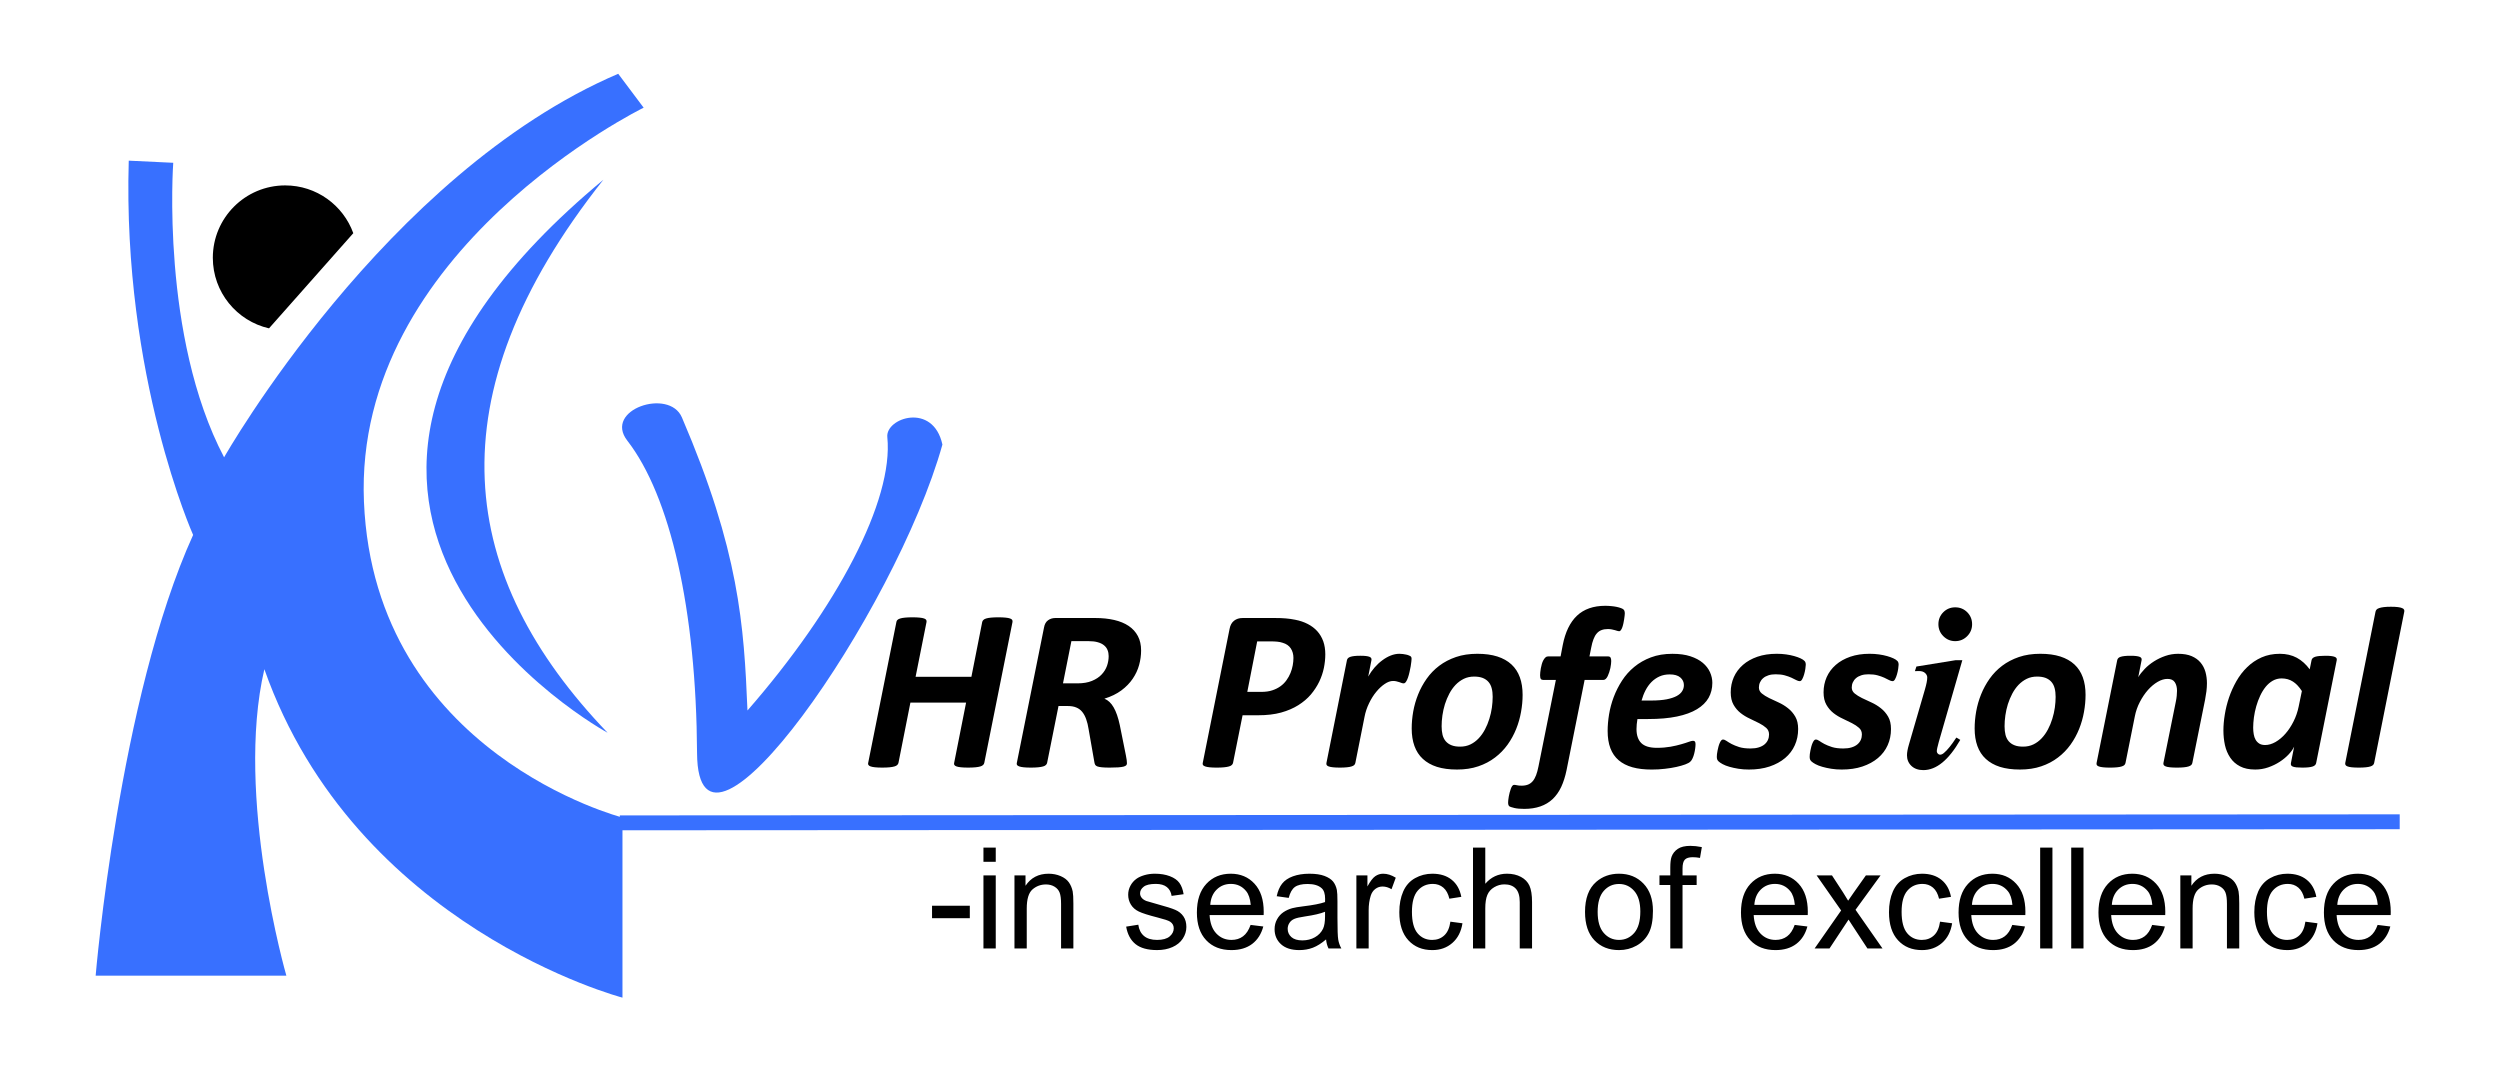
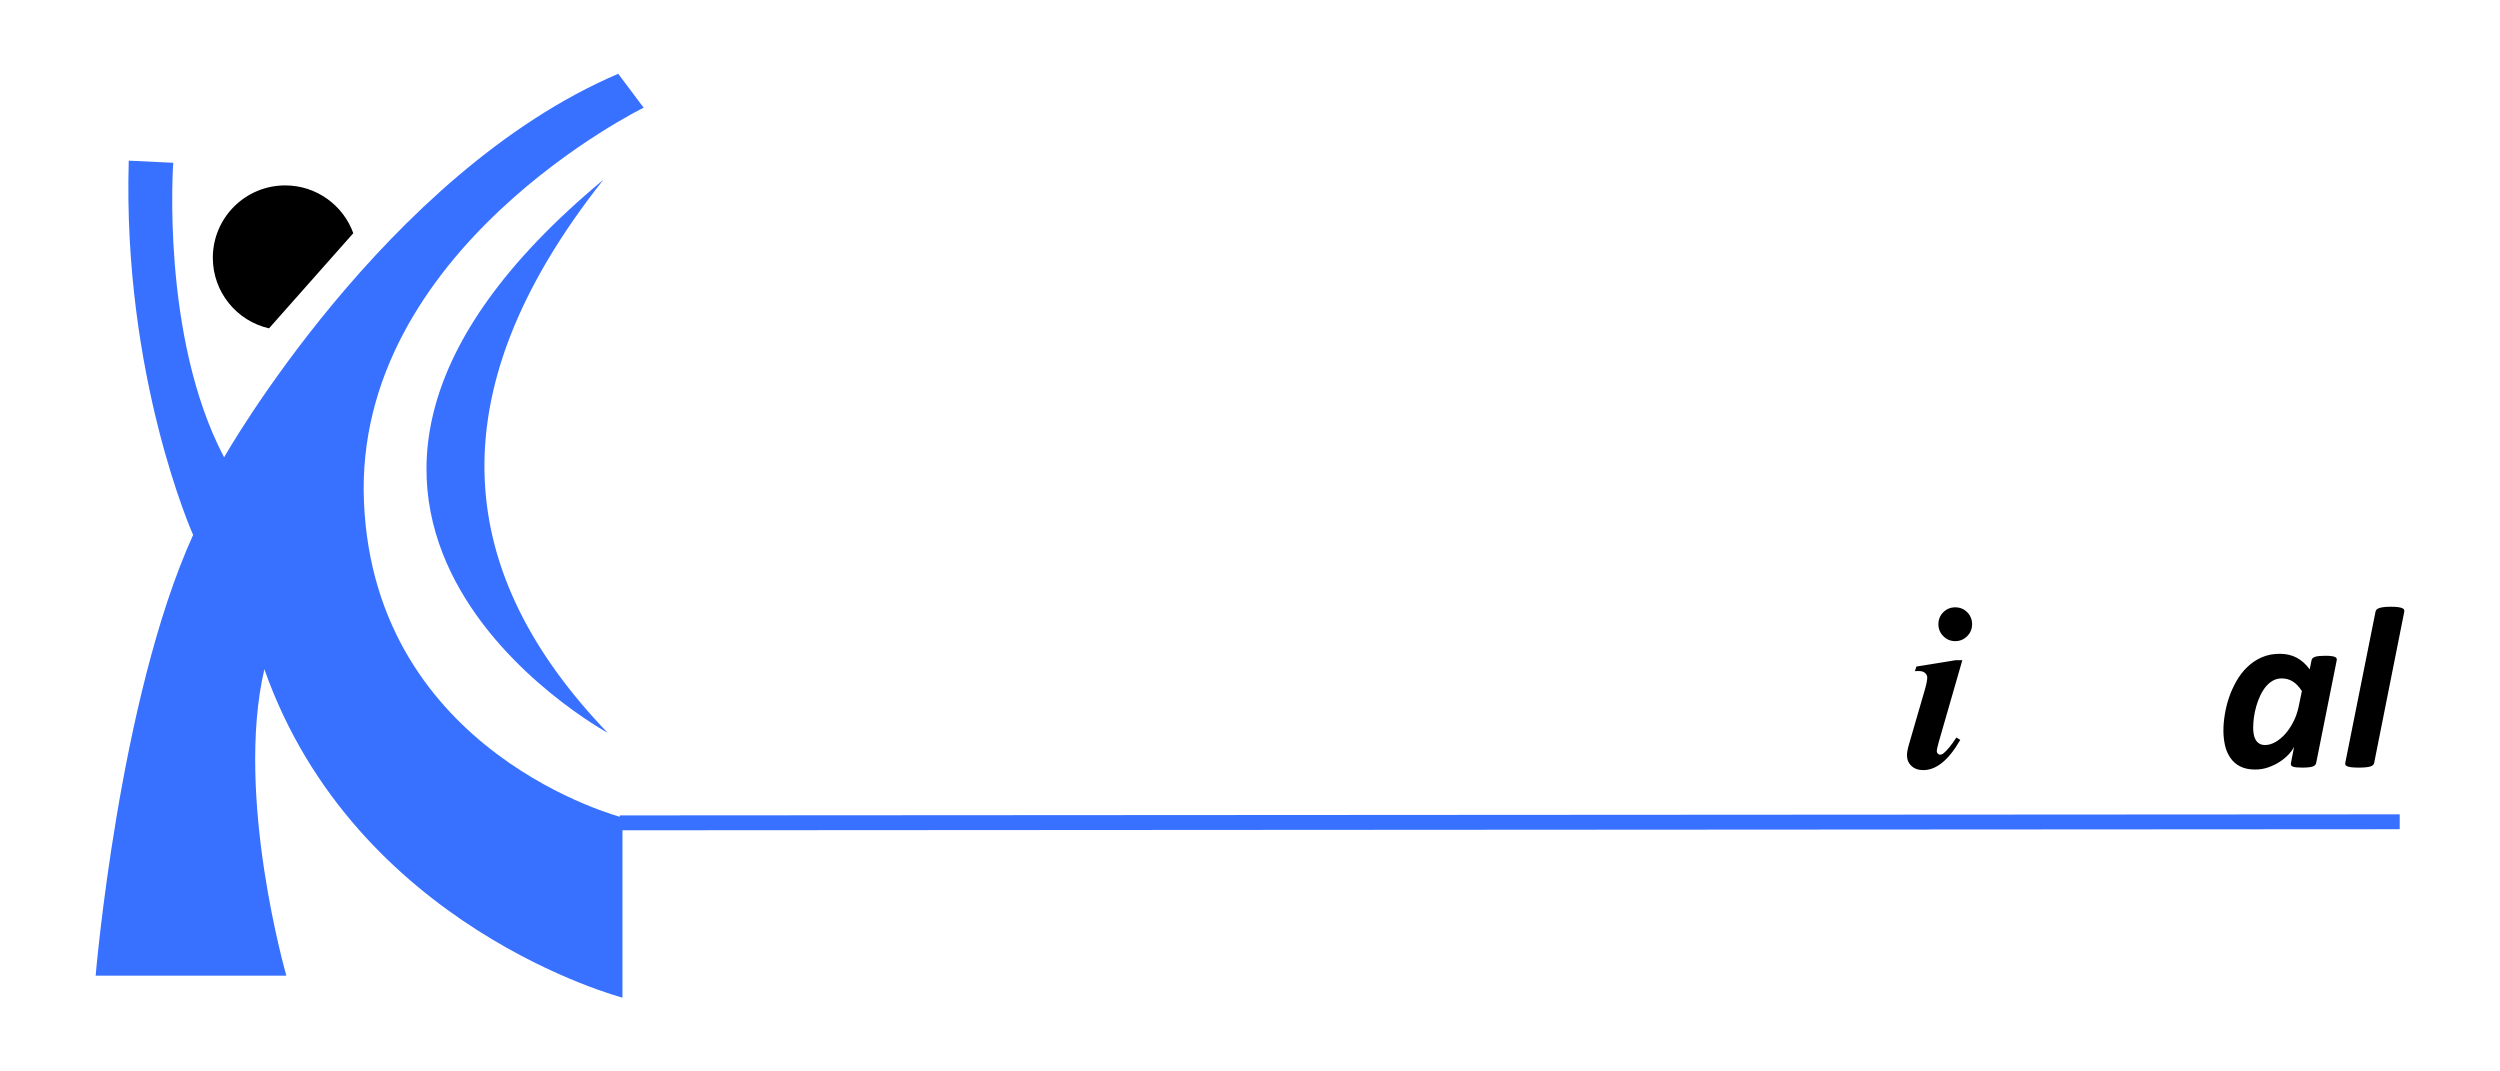
<svg xmlns="http://www.w3.org/2000/svg" xml:space="preserve" width="700px" height="300px" style="shape-rendering:geometricPrecision; text-rendering:geometricPrecision; image-rendering:optimizeQuality; fill-rule:evenodd; clip-rule:evenodd" viewBox="0 0 700 300">
  <defs>
    <style type="text/css">
   
    .str0 {stroke:#3870FF;stroke-width:4.167}
    .fil0 {fill:none}
    .fil2 {fill:black}
    .fil1 {fill:#3870FF}
    .fil3 {fill:black;fill-rule:nonzero}
   
  </style>
  </defs>
  <g id="Layer_x0020_1">
    <rect class="fil0" width="700" height="300" />
    <path class="fil1" d="M80.179 273.187l-53.398 0c0,0 6.527,-77.721 27.292,-123.406 0,0 -19.804,-44.277 -18.024,-104.795l12.458 0.593c0,0 -3.56,48.651 14.239,82.469 0,0 45.092,-79.504 110.355,-107.388l7.119 9.493c0,0 -81.281,39.752 -78.315,110.355 2.967,70.604 72.384,88.402 72.384,88.402l0 50.431c0,0 -74.757,-19.579 -100.27,-91.962 -8.306,35.599 6.159,85.808 6.159,85.808z" />
-     <path class="fil1" d="M168.949 50.326c-48.326,61.019 -40.674,111.235 1.187,154.852 0,0 -113.321,-61.703 -1.187,-154.852z" />
+     <path class="fil1" d="M168.949 50.326c-48.326,61.019 -40.674,111.235 1.187,154.852 0,0 -113.321,-61.703 -1.187,-154.852" />
    <path class="fil2" d="M79.859 51.915c8.773,0 16.245,5.576 19.064,13.377l-23.602 26.647c-9.008,-2.061 -15.73,-10.123 -15.73,-19.756 0,-11.193 9.074,-20.268 20.268,-20.268z" />
-     <path class="fil1" d="M175.647 123.382c11.982,15.439 19.315,47.165 19.529,87.508 0.216,40.344 55.579,-39.441 68.699,-86.412 -2.603,-11.939 -15.972,-7.47 -15.426,-2.076 1.788,17.655 -13.994,47.701 -39.157,76.535 -0.987,-23.909 -2.316,-44.68 -18.361,-82.065 -3.568,-8.314 -22.023,-2.172 -15.284,6.51z" />
    <line class="fil0 str0" x1="173.544" y1="230.396" x2="671.92" y2="230.098" />
-     <path class="fil3" d="M260.971 257.088l0 -3.485 10.578 0 0 3.485 -10.578 0zm14.394 -15.776l0 -3.991 3.445 0 0 3.991 -3.445 0zm0 24.253l0 -20.458 3.445 0 0 20.458 -3.445 0zm8.686 0l0 -20.458 3.093 0 0 2.906c1.493,-2.248 3.646,-3.373 6.459,-3.373 1.226,0 2.349,0.224 3.373,0.665 1.031,0.448 1.794,1.025 2.303,1.749 0.515,0.716 0.868,1.571 1.077,2.558 0.124,0.644 0.188,1.769 0.188,3.373l0 12.58 -3.444 0 0 -12.449c0,-1.407 -0.131,-2.466 -0.398,-3.17 -0.268,-0.697 -0.744,-1.256 -1.423,-1.67 -0.685,-0.42 -1.48,-0.632 -2.4,-0.632 -1.469,0 -2.728,0.475 -3.798,1.408 -1.063,0.941 -1.592,2.717 -1.592,5.341l0 11.172 -3.438 0zm31.273 -6.109l3.402 -0.539c0.188,1.374 0.723,2.425 1.599,3.163 0.867,0.73 2.086,1.097 3.659,1.097 1.579,0 2.754,-0.328 3.517,-0.973 0.763,-0.651 1.148,-1.414 1.148,-2.282 0,-0.789 -0.339,-1.401 -1.017,-1.854 -0.471,-0.309 -1.645,-0.697 -3.517,-1.17 -2.519,-0.645 -4.276,-1.198 -5.246,-1.67 -0.973,-0.468 -1.716,-1.119 -2.219,-1.948 -0.502,-0.828 -0.757,-1.742 -0.757,-2.741 0,-0.914 0.209,-1.756 0.627,-2.532 0.411,-0.783 0.979,-1.428 1.69,-1.941 0.535,-0.394 1.266,-0.736 2.185,-1.012 0.927,-0.276 1.918,-0.415 2.976,-0.415 1.592,0 2.988,0.237 4.195,0.697 1.208,0.461 2.095,1.085 2.668,1.874 0.575,0.796 0.967,1.847 1.181,3.17l-3.36 0.468c-0.156,-1.052 -0.6,-1.874 -1.33,-2.466 -0.731,-0.593 -1.769,-0.888 -3.107,-0.888 -1.578,0 -2.707,0.262 -3.379,0.789 -0.679,0.526 -1.018,1.144 -1.018,1.848 0,0.454 0.144,0.854 0.424,1.215 0.281,0.376 0.718,0.678 1.318,0.928 0.346,0.124 1.357,0.42 3.041,0.881 2.434,0.658 4.13,1.191 5.088,1.611 0.967,0.413 1.724,1.026 2.272,1.821 0.547,0.796 0.821,1.782 0.821,2.966 0,1.157 -0.339,2.243 -1.005,3.269 -0.671,1.019 -1.637,1.808 -2.896,2.367 -1.26,0.559 -2.688,0.835 -4.28,0.835 -2.643,0 -4.654,-0.552 -6.037,-1.657 -1.382,-1.106 -2.264,-2.743 -2.643,-4.912zm34.846 -0.481l3.556 0.441c-0.561,2.098 -1.598,3.723 -3.112,4.88 -1.52,1.15 -3.459,1.729 -5.815,1.729 -2.968,0 -5.324,-0.92 -7.059,-2.763 -1.742,-1.84 -2.61,-4.426 -2.61,-7.753 0,-3.445 0.88,-6.117 2.636,-8.016 1.761,-1.9 4.038,-2.855 6.846,-2.855 2.713,0 4.932,0.934 6.648,2.794 1.722,1.863 2.583,4.486 2.583,7.859 0,0.21 -0.006,0.52 -0.019,0.927l-15.138 0c0.124,2.25 0.756,3.973 1.892,5.164 1.135,1.195 2.545,1.794 4.241,1.794 1.259,0 2.335,-0.335 3.23,-1.006 0.894,-0.664 1.598,-1.729 2.12,-3.196zm-11.296 -5.609l11.335 0c-0.151,-1.717 -0.587,-3.012 -1.299,-3.867 -1.095,-1.336 -2.518,-2.006 -4.26,-2.006 -1.579,0 -2.91,0.533 -3.986,1.598 -1.077,1.065 -1.671,2.492 -1.789,4.274zm32.425 9.673c-1.279,1.091 -2.507,1.861 -3.68,2.315 -1.181,0.448 -2.447,0.671 -3.798,0.671 -2.23,0 -3.94,-0.546 -5.141,-1.643 -1.194,-1.1 -1.795,-2.507 -1.795,-4.209 0,-1.006 0.222,-1.92 0.679,-2.75 0.45,-0.829 1.044,-1.492 1.775,-1.993 0.737,-0.5 1.559,-0.881 2.479,-1.137 0.673,-0.178 1.691,-0.356 3.053,-0.52 2.78,-0.335 4.83,-0.73 6.142,-1.196 0.013,-0.474 0.019,-0.776 0.019,-0.901 0,-1.414 -0.326,-2.413 -0.978,-2.986 -0.875,-0.789 -2.186,-1.176 -3.917,-1.176 -1.617,0 -2.811,0.282 -3.588,0.854 -0.77,0.573 -1.338,1.585 -1.709,3.039l-3.361 -0.468c0.307,-1.447 0.809,-2.624 1.508,-3.511 0.698,-0.894 1.715,-1.585 3.04,-2.066 1.325,-0.478 2.858,-0.723 4.607,-0.723 1.735,0 3.138,0.21 4.221,0.619 1.083,0.413 1.879,0.927 2.395,1.552 0.509,0.624 0.861,1.408 1.069,2.36 0.112,0.592 0.17,1.658 0.17,3.196l0 4.624c0,3.229 0.072,5.268 0.221,6.116 0.144,0.855 0.438,1.677 0.869,2.459l-3.595 0c-0.353,-0.717 -0.588,-1.558 -0.685,-2.525zm-0.287 -7.747c-1.253,0.52 -3.125,0.953 -5.619,1.315 -1.416,0.206 -2.421,0.435 -3.002,0.691 -0.587,0.257 -1.044,0.632 -1.356,1.131 -0.32,0.494 -0.483,1.039 -0.483,1.644 0,0.927 0.352,1.697 1.043,2.315 0.692,0.612 1.71,0.921 3.048,0.921 1.324,0 2.505,-0.289 3.535,-0.875 1.031,-0.586 1.795,-1.387 2.28,-2.4 0.371,-0.783 0.554,-1.941 0.554,-3.467l0 -1.276zm8.776 10.272l0 -20.458 3.092 0 0 3.097c0.791,-1.447 1.521,-2.407 2.193,-2.868 0.666,-0.459 1.403,-0.697 2.206,-0.697 1.161,0 2.335,0.374 3.535,1.119l-1.187 3.222c-0.835,-0.507 -1.677,-0.756 -2.518,-0.756 -0.757,0 -1.429,0.23 -2.029,0.684 -0.601,0.459 -1.025,1.091 -1.279,1.9 -0.385,1.23 -0.575,2.578 -0.575,4.044l0 10.713 -3.438 0zm26.322 -7.496l3.381 0.446c-0.366,2.349 -1.312,4.189 -2.839,5.518 -1.52,1.329 -3.393,1.993 -5.611,1.993 -2.774,0 -5.011,-0.914 -6.694,-2.743 -1.69,-1.828 -2.539,-4.452 -2.539,-7.871 0,-2.21 0.366,-4.143 1.09,-5.8 0.73,-1.658 1.834,-2.901 3.321,-3.73 1.481,-0.828 3.1,-1.243 4.841,-1.243 2.206,0 4.013,0.566 5.409,1.69 1.403,1.124 2.303,2.715 2.701,4.787l-3.347 0.52c-0.319,-1.374 -0.881,-2.407 -1.689,-3.104 -0.81,-0.69 -1.789,-1.038 -2.936,-1.038 -1.736,0 -3.145,0.625 -4.23,1.88 -1.082,1.25 -1.624,3.229 -1.624,5.939 0,2.75 0.522,4.748 1.573,5.998 1.043,1.243 2.407,1.867 4.09,1.867 1.351,0 2.473,-0.42 3.38,-1.256 0.908,-0.835 1.481,-2.118 1.722,-3.854zm6.331 7.496l0 -28.244 3.439 0 0 10.133c1.605,-1.873 3.634,-2.815 6.08,-2.815 1.501,0 2.806,0.302 3.915,0.901 1.11,0.592 1.905,1.421 2.382,2.472 0.476,1.052 0.717,2.585 0.717,4.585l0 12.967 -3.445 0 0 -12.967c0,-1.73 -0.372,-2.993 -1.115,-3.782 -0.744,-0.789 -1.801,-1.191 -3.165,-1.191 -1.018,0 -1.976,0.27 -2.877,0.803 -0.9,0.531 -1.54,1.256 -1.918,2.17 -0.385,0.907 -0.574,2.17 -0.574,3.775l0 11.192 -3.439 0zm31.367 -10.232c0,-3.788 1.043,-6.596 3.138,-8.418 1.742,-1.513 3.868,-2.276 6.381,-2.276 2.793,0 5.076,0.921 6.846,2.769 1.774,1.841 2.655,4.387 2.655,7.636 0,2.637 -0.392,4.708 -1.175,6.215 -0.783,1.512 -1.924,2.682 -3.418,3.517 -1.502,0.836 -3.132,1.25 -4.907,1.25 -2.838,0 -5.135,-0.914 -6.892,-2.756 -1.754,-1.834 -2.628,-4.478 -2.628,-7.937zm3.535 0c0,2.623 0.568,4.583 1.704,5.885 1.135,1.309 2.564,1.959 4.28,1.959 1.71,0 3.132,-0.658 4.269,-1.965 1.128,-1.31 1.695,-3.308 1.695,-5.992 0,-2.532 -0.567,-4.453 -1.709,-5.754 -1.141,-1.303 -2.558,-1.952 -4.254,-1.952 -1.716,0 -3.145,0.65 -4.28,1.946 -1.136,1.294 -1.704,3.254 -1.704,5.872zm20.339 10.232l0 -17.763 -3.033 0 0 -2.695 3.033 0 0 -2.177c0,-1.375 0.124,-2.401 0.366,-3.065 0.333,-0.901 0.913,-1.631 1.749,-2.19 0.835,-0.56 2.003,-0.835 3.51,-0.835 0.966,0 2.036,0.111 3.21,0.348l-0.515 3.025c-0.711,-0.132 -1.39,-0.197 -2.029,-0.197 -1.044,0 -1.782,0.223 -2.212,0.678 -0.437,0.446 -0.652,1.289 -0.652,2.524l0 1.889 3.953 0 0 2.695 -3.953 0 0 17.763 -3.428 0zm34.832 -6.589l3.557 0.441c-0.562,2.098 -1.599,3.723 -3.113,4.88 -1.52,1.15 -3.458,1.729 -5.815,1.729 -2.968,0 -5.324,-0.92 -7.059,-2.763 -1.743,-1.84 -2.61,-4.426 -2.61,-7.753 0,-3.445 0.88,-6.117 2.636,-8.016 1.761,-1.9 4.038,-2.855 6.845,-2.855 2.714,0 4.933,0.934 6.65,2.794 1.722,1.863 2.584,4.486 2.584,7.859 0,0.21 -0.007,0.52 -0.02,0.927l-15.138 0c0.124,2.25 0.756,3.973 1.892,5.164 1.135,1.195 2.545,1.794 4.241,1.794 1.259,0 2.336,-0.335 3.23,-1.006 0.894,-0.664 1.598,-1.729 2.12,-3.196zm-11.295 -5.609l11.335 0c-0.151,-1.717 -0.588,-3.012 -1.299,-3.867 -1.096,-1.336 -2.519,-2.006 -4.261,-2.006 -1.579,0 -2.91,0.533 -3.986,1.598 -1.077,1.065 -1.671,2.492 -1.788,4.274zm16.88 12.198l7.42 -10.633 -6.866 -9.824 4.3 0 3.12 4.793c0.58,0.914 1.057,1.678 1.408,2.295 0.561,-0.848 1.077,-1.597 1.553,-2.255l3.419 -4.833 4.111 0 -7.015 9.634 7.55 10.824 -4.221 0 -4.17 -6.359 -1.109 -1.716 -5.332 8.075 -4.169 0zm35.12 -7.496l3.379 0.446c-0.366,2.349 -1.312,4.189 -2.839,5.518 -1.52,1.329 -3.392,1.993 -5.61,1.993 -2.773,0 -5.013,-0.914 -6.694,-2.743 -1.691,-1.828 -2.539,-4.452 -2.539,-7.871 0,-2.21 0.366,-4.143 1.09,-5.8 0.731,-1.658 1.833,-2.901 3.321,-3.73 1.481,-0.828 3.099,-1.243 4.841,-1.243 2.206,0 4.013,0.566 5.409,1.69 1.403,1.124 2.303,2.715 2.702,4.787l-3.347 0.52c-0.321,-1.374 -0.882,-2.407 -1.691,-3.104 -0.81,-0.69 -1.787,-1.038 -2.935,-1.038 -1.737,0 -3.146,0.625 -4.228,1.88 -1.084,1.25 -1.626,3.229 -1.626,5.939 0,2.75 0.522,4.748 1.573,5.998 1.044,1.243 2.407,1.867 4.09,1.867 1.352,0 2.473,-0.42 3.381,-1.256 0.907,-0.835 1.48,-2.118 1.723,-3.854zm20.222 0.907l3.556 0.441c-0.562,2.098 -1.599,3.723 -3.112,4.88 -1.521,1.15 -3.459,1.729 -5.815,1.729 -2.969,0 -5.326,-0.92 -7.061,-2.763 -1.742,-1.84 -2.61,-4.426 -2.61,-7.753 0,-3.445 0.88,-6.117 2.636,-8.016 1.762,-1.9 4.038,-2.855 6.846,-2.855 2.713,0 4.932,0.934 6.648,2.794 1.722,1.863 2.584,4.486 2.584,7.859 0,0.21 -0.006,0.52 -0.019,0.927l-15.138 0c0.123,2.25 0.756,3.973 1.892,5.164 1.135,1.195 2.544,1.794 4.241,1.794 1.259,0 2.335,-0.335 3.229,-1.006 0.894,-0.664 1.598,-1.729 2.121,-3.196zm-11.296 -5.609l11.335 0c-0.151,-1.717 -0.587,-3.012 -1.299,-3.867 -1.096,-1.336 -2.518,-2.006 -4.26,-2.006 -1.579,0 -2.91,0.533 -3.987,1.598 -1.076,1.065 -1.67,2.492 -1.788,4.274zm19.1 12.198l0 -28.244 3.438 0 0 28.244 -3.438 0zm8.698 0l0 -28.244 3.438 0 0 28.244 -3.438 0zm22.669 -6.589l3.556 0.441c-0.562,2.098 -1.599,3.723 -3.112,4.88 -1.521,1.15 -3.459,1.729 -5.815,1.729 -2.969,0 -5.324,-0.92 -7.061,-2.763 -1.742,-1.84 -2.609,-4.426 -2.609,-7.753 0,-3.445 0.88,-6.117 2.635,-8.016 1.761,-1.9 4.039,-2.855 6.846,-2.855 2.714,0 4.932,0.934 6.648,2.794 1.723,1.863 2.584,4.486 2.584,7.859 0,0.21 -0.006,0.52 -0.019,0.927l-15.139 0c0.124,2.25 0.757,3.973 1.892,5.164 1.135,1.195 2.545,1.794 4.243,1.794 1.258,0 2.335,-0.335 3.229,-1.006 0.894,-0.664 1.599,-1.729 2.121,-3.196zm-11.296 -5.609l11.335 0c-0.151,-1.717 -0.587,-3.012 -1.299,-3.867 -1.096,-1.336 -2.518,-2.006 -4.26,-2.006 -1.579,0 -2.91,0.533 -3.986,1.598 -1.077,1.065 -1.671,2.492 -1.789,4.274zm19.178 12.198l0 -20.458 3.093 0 0 2.906c1.494,-2.248 3.647,-3.373 6.461,-3.373 1.225,0 2.349,0.224 3.373,0.665 1.031,0.448 1.794,1.025 2.303,1.749 0.515,0.716 0.868,1.571 1.076,2.558 0.124,0.644 0.189,1.769 0.189,3.373l0 12.58 -3.444 0 0 -12.449c0,-1.407 -0.131,-2.466 -0.398,-3.17 -0.268,-0.697 -0.744,-1.256 -1.423,-1.67 -0.685,-0.42 -1.481,-0.632 -2.4,-0.632 -1.469,0 -2.728,0.475 -3.798,1.408 -1.064,0.941 -1.592,2.717 -1.592,5.341l0 11.172 -3.439 0zm35.021 -7.496l3.38 0.446c-0.366,2.349 -1.312,4.189 -2.838,5.518 -1.522,1.329 -3.394,1.993 -5.613,1.993 -2.773,0 -5.011,-0.914 -6.694,-2.743 -1.691,-1.828 -2.538,-4.452 -2.538,-7.871 0,-2.21 0.365,-4.143 1.09,-5.8 0.73,-1.658 1.833,-2.901 3.321,-3.73 1.48,-0.828 3.099,-1.243 4.84,-1.243 2.206,0 4.015,0.566 5.411,1.69 1.402,1.124 2.302,2.715 2.701,4.787l-3.347 0.52c-0.319,-1.374 -0.881,-2.407 -1.691,-3.104 -0.809,-0.69 -1.787,-1.038 -2.935,-1.038 -1.736,0 -3.145,0.625 -4.228,1.88 -1.083,1.25 -1.624,3.229 -1.624,5.939 0,2.75 0.521,4.748 1.572,5.998 1.043,1.243 2.407,1.867 4.091,1.867 1.35,0 2.472,-0.42 3.379,-1.256 0.907,-0.835 1.481,-2.118 1.723,-3.854zm20.222 0.907l3.557 0.441c-0.562,2.098 -1.599,3.723 -3.113,4.88 -1.52,1.15 -3.459,1.729 -5.815,1.729 -2.968,0 -5.323,-0.92 -7.059,-2.763 -1.742,-1.84 -2.61,-4.426 -2.61,-7.753 0,-3.445 0.881,-6.117 2.636,-8.016 1.761,-1.9 4.039,-2.855 6.846,-2.855 2.714,0 4.932,0.934 6.648,2.794 1.723,1.863 2.584,4.486 2.584,7.859 0,0.21 -0.007,0.52 -0.02,0.927l-15.138 0c0.124,2.25 0.756,3.973 1.892,5.164 1.135,1.195 2.545,1.794 4.241,1.794 1.259,0 2.335,-0.335 3.23,-1.006 0.894,-0.664 1.599,-1.729 2.12,-3.196zm-11.295 -5.609l11.334 0c-0.15,-1.717 -0.587,-3.012 -1.298,-3.867 -1.096,-1.336 -2.519,-2.006 -4.261,-2.006 -1.579,0 -2.91,0.533 -3.986,1.598 -1.077,1.065 -1.671,2.492 -1.788,4.274z" />
    <g id="_77266544">
-       <path id="_77266784" class="fil3" d="M275.598 213.6c-0.045,0.22 -0.143,0.417 -0.319,0.582 -0.176,0.176 -0.429,0.319 -0.77,0.418 -0.351,0.11 -0.802,0.188 -1.352,0.242 -0.561,0.056 -1.253,0.089 -2.067,0.089 -0.814,0 -1.495,-0.033 -2.034,-0.089 -0.529,-0.054 -0.946,-0.132 -1.232,-0.242 -0.298,-0.099 -0.496,-0.242 -0.606,-0.418 -0.098,-0.165 -0.12,-0.363 -0.054,-0.582l3.343 -16.88 -15.593 0 -3.343 16.88c-0.045,0.22 -0.155,0.417 -0.331,0.582 -0.165,0.176 -0.429,0.319 -0.781,0.418 -0.363,0.11 -0.814,0.188 -1.354,0.242 -0.549,0.056 -1.231,0.089 -2.056,0.089 -0.835,0 -1.517,-0.033 -2.044,-0.089 -0.517,-0.054 -0.934,-0.132 -1.232,-0.242 -0.308,-0.099 -0.506,-0.242 -0.615,-0.418 -0.111,-0.165 -0.132,-0.363 -0.066,-0.582l7.896 -39.424c0.022,-0.22 0.12,-0.418 0.286,-0.582 0.176,-0.176 0.429,-0.319 0.781,-0.418 0.341,-0.111 0.791,-0.187 1.352,-0.242 0.55,-0.054 1.243,-0.087 2.056,-0.087 0.814,0 1.495,0.033 2.035,0.087 0.539,0.056 0.957,0.131 1.253,0.242 0.296,0.099 0.495,0.242 0.594,0.418 0.098,0.164 0.12,0.363 0.078,0.582l-3.058 15.329 15.626 0 3.024 -15.329c0.045,-0.22 0.155,-0.418 0.331,-0.582 0.165,-0.176 0.429,-0.319 0.769,-0.418 0.341,-0.111 0.793,-0.187 1.354,-0.242 0.561,-0.054 1.243,-0.087 2.068,-0.087 0.814,0 1.483,0.033 2.023,0.087 0.539,0.056 0.957,0.131 1.253,0.242 0.308,0.099 0.506,0.242 0.605,0.418 0.089,0.164 0.122,0.363 0.077,0.582l-7.896 39.424zm43.911 -31.473c0,1.375 -0.188,2.738 -0.561,4.09 -0.374,1.352 -0.967,2.629 -1.793,3.839 -0.814,1.198 -1.87,2.288 -3.167,3.255 -1.298,0.967 -2.881,1.737 -4.752,2.32 1.024,0.407 1.892,1.221 2.584,2.431 0.704,1.209 1.276,2.87 1.727,4.982l1.704 8.466c0.089,0.474 0.165,0.902 0.221,1.277 0.044,0.373 0.076,0.692 0.076,0.945 0,0.221 -0.076,0.396 -0.208,0.55 -0.143,0.154 -0.396,0.274 -0.759,0.374 -0.363,0.087 -0.868,0.164 -1.495,0.208 -0.638,0.045 -1.44,0.067 -2.408,0.067 -0.902,0 -1.617,-0.033 -2.166,-0.089 -0.55,-0.054 -0.979,-0.132 -1.276,-0.253 -0.296,-0.122 -0.495,-0.275 -0.594,-0.474 -0.098,-0.187 -0.165,-0.417 -0.209,-0.671l-1.617 -9.248c-0.164,-1.078 -0.396,-2.023 -0.692,-2.837 -0.286,-0.814 -0.66,-1.495 -1.111,-2.046 -0.45,-0.549 -0.999,-0.957 -1.661,-1.22 -0.648,-0.275 -1.428,-0.407 -2.33,-0.407l-2.64 0 -3.188 15.913c-0.045,0.22 -0.155,0.417 -0.331,0.582 -0.165,0.176 -0.429,0.319 -0.781,0.418 -0.364,0.11 -0.814,0.188 -1.375,0.242 -0.561,0.056 -1.243,0.089 -2.056,0.089 -0.824,0 -1.496,-0.033 -2.023,-0.089 -0.517,-0.054 -0.935,-0.132 -1.232,-0.242 -0.308,-0.099 -0.506,-0.242 -0.615,-0.396 -0.111,-0.165 -0.132,-0.364 -0.066,-0.605l7.61 -37.885c0.165,-0.945 0.549,-1.626 1.143,-2.044 0.582,-0.418 1.264,-0.627 2.046,-0.627l11.173 0c1.956,0 3.728,0.187 5.3,0.55 1.584,0.363 2.926,0.924 4.048,1.671 1.11,0.748 1.968,1.694 2.572,2.837 0.605,1.133 0.902,2.485 0.902,4.025zm-9.084 1.583c0,-0.604 -0.099,-1.165 -0.307,-1.682 -0.198,-0.517 -0.528,-0.957 -0.979,-1.331 -0.451,-0.373 -1.035,-0.671 -1.76,-0.869 -0.715,-0.208 -1.584,-0.307 -2.596,-0.307l-4.794 0 -2.354 11.822 4.025 0c1.617,0 2.98,-0.231 4.091,-0.692 1.121,-0.463 2.023,-1.057 2.706,-1.793 0.692,-0.726 1.187,-1.54 1.506,-2.431 0.308,-0.891 0.462,-1.792 0.462,-2.717zm60.658 -0.451c0,1.2 -0.132,2.453 -0.396,3.762 -0.275,1.32 -0.704,2.595 -1.309,3.86 -0.605,1.253 -1.385,2.441 -2.332,3.574 -0.957,1.122 -2.133,2.122 -3.519,2.991 -1.385,0.869 -2.991,1.561 -4.817,2.067 -1.826,0.507 -3.97,0.759 -6.444,0.759l-4.344 0 -2.672 13.329c-0.045,0.22 -0.154,0.417 -0.331,0.582 -0.165,0.176 -0.439,0.319 -0.802,0.418 -0.364,0.11 -0.826,0.188 -1.385,0.242 -0.561,0.056 -1.244,0.089 -2.056,0.089 -0.803,0 -1.463,-0.033 -1.991,-0.089 -0.516,-0.054 -0.934,-0.132 -1.232,-0.242 -0.308,-0.099 -0.506,-0.242 -0.615,-0.396 -0.111,-0.165 -0.131,-0.364 -0.066,-0.605l7.512 -37.532c0.185,-1.002 0.604,-1.761 1.253,-2.267 0.648,-0.506 1.44,-0.758 2.386,-0.758l9.117 0c1.11,0 2.111,0.033 2.991,0.11 0.88,0.077 1.76,0.198 2.617,0.374 1.309,0.253 2.485,0.648 3.52,1.188 1.044,0.539 1.935,1.209 2.66,2.011 0.737,0.814 1.287,1.76 1.683,2.837 0.385,1.089 0.572,2.321 0.572,3.694zm-8.919 0.969c0,-1.033 -0.253,-1.925 -0.748,-2.683 -0.495,-0.748 -1.253,-1.276 -2.287,-1.572 -0.451,-0.155 -0.957,-0.253 -1.507,-0.307 -0.561,-0.056 -1.188,-0.078 -1.87,-0.078l-3.739 0 -2.77 14.141 3.86 0c1.231,0 2.276,-0.142 3.144,-0.439 0.868,-0.286 1.639,-0.671 2.288,-1.143 0.659,-0.474 1.209,-1.024 1.671,-1.672 0.462,-0.648 0.847,-1.319 1.133,-2.034 0.286,-0.704 0.495,-1.419 0.627,-2.134 0.131,-0.724 0.197,-1.417 0.197,-2.078zm33.079 0.22c0,0.155 -0.022,0.418 -0.066,0.803 -0.045,0.385 -0.099,0.836 -0.188,1.352 -0.087,0.516 -0.197,1.056 -0.33,1.596 -0.12,0.549 -0.263,1.065 -0.429,1.538 -0.165,0.474 -0.341,0.859 -0.549,1.155 -0.198,0.298 -0.43,0.451 -0.66,0.451 -0.198,0 -0.385,-0.033 -0.583,-0.11 -0.187,-0.077 -0.406,-0.154 -0.637,-0.231 -0.243,-0.077 -0.496,-0.143 -0.782,-0.22 -0.275,-0.077 -0.593,-0.11 -0.967,-0.11 -0.725,0 -1.507,0.275 -2.332,0.836 -0.824,0.55 -1.616,1.286 -2.365,2.199 -0.758,0.913 -1.429,1.978 -2.011,3.188 -0.595,1.222 -1.024,2.486 -1.277,3.828l-2.572 12.911c-0.045,0.22 -0.155,0.406 -0.308,0.572 -0.165,0.154 -0.406,0.296 -0.748,0.396 -0.33,0.11 -0.759,0.188 -1.298,0.242 -0.539,0.056 -1.198,0.089 -1.969,0.089 -0.791,0 -1.44,-0.033 -1.946,-0.089 -0.506,-0.054 -0.901,-0.132 -1.198,-0.242 -0.286,-0.099 -0.472,-0.242 -0.561,-0.396 -0.087,-0.165 -0.11,-0.352 -0.066,-0.572l5.74 -28.768c0.045,-0.209 0.132,-0.396 0.286,-0.561 0.155,-0.165 0.374,-0.286 0.66,-0.384 0.286,-0.1 0.671,-0.177 1.133,-0.231 0.462,-0.056 1.012,-0.077 1.661,-0.077 0.659,0 1.199,0.021 1.616,0.077 0.43,0.054 0.749,0.131 0.991,0.231 0.23,0.098 0.384,0.219 0.462,0.384 0.077,0.165 0.098,0.352 0.054,0.561l-0.901 4.576c0.516,-0.925 1.11,-1.772 1.781,-2.542 0.681,-0.78 1.397,-1.45 2.166,-2.011 0.759,-0.572 1.551,-1.023 2.365,-1.343 0.814,-0.318 1.616,-0.483 2.419,-0.483 0.319,0 0.65,0.022 0.979,0.066 0.33,0.044 0.65,0.099 0.934,0.164 0.286,0.056 0.549,0.144 0.77,0.242 0.23,0.089 0.407,0.198 0.539,0.298 0.122,0.131 0.188,0.341 0.188,0.615zm31.088 10.117c0,1.551 -0.143,3.135 -0.441,4.773 -0.286,1.628 -0.737,3.222 -1.363,4.783 -0.627,1.551 -1.42,3.013 -2.398,4.376 -0.979,1.364 -2.156,2.575 -3.519,3.607 -1.365,1.045 -2.926,1.871 -4.685,2.464 -1.76,0.605 -3.75,0.902 -5.96,0.902 -2.166,0 -4.048,-0.254 -5.62,-0.749 -1.584,-0.506 -2.891,-1.253 -3.948,-2.232 -1.055,-0.967 -1.835,-2.177 -2.353,-3.607 -0.517,-1.429 -0.77,-3.067 -0.77,-4.916 0,-1.539 0.143,-3.133 0.429,-4.761 0.298,-1.638 0.748,-3.222 1.375,-4.773 0.615,-1.539 1.42,-3.013 2.396,-4.398 0.979,-1.385 2.145,-2.584 3.509,-3.618 1.363,-1.033 2.936,-1.847 4.696,-2.453 1.759,-0.604 3.75,-0.901 5.96,-0.901 2.166,0 4.036,0.253 5.62,0.758 1.572,0.507 2.891,1.243 3.947,2.222 1.056,0.979 1.837,2.177 2.353,3.607 0.517,1.43 0.771,3.069 0.771,4.916zm-8.381 0.549c0,-0.901 -0.087,-1.703 -0.274,-2.396 -0.176,-0.704 -0.484,-1.298 -0.902,-1.781 -0.417,-0.484 -0.956,-0.847 -1.605,-1.111 -0.66,-0.253 -1.452,-0.384 -2.398,-0.384 -1.077,0 -2.044,0.208 -2.903,0.626 -0.857,0.418 -1.626,0.99 -2.309,1.694 -0.671,0.715 -1.253,1.528 -1.749,2.463 -0.494,0.935 -0.901,1.925 -1.231,2.947 -0.319,1.035 -0.55,2.079 -0.704,3.146 -0.154,1.067 -0.22,2.079 -0.22,3.046 0,0.901 0.087,1.704 0.263,2.419 0.188,0.704 0.484,1.298 0.902,1.781 0.429,0.484 0.957,0.859 1.616,1.111 0.65,0.263 1.452,0.384 2.399,0.384 1.077,0 2.044,-0.208 2.902,-0.626 0.857,-0.418 1.628,-0.99 2.298,-1.706 0.681,-0.715 1.265,-1.551 1.76,-2.485 0.494,-0.934 0.901,-1.913 1.22,-2.957 0.331,-1.045 0.561,-2.089 0.715,-3.145 0.144,-1.045 0.22,-2.056 0.22,-3.025zm36.993 -23.29c0,0.12 -0.021,0.33 -0.054,0.626 -0.033,0.287 -0.078,0.615 -0.132,0.979 -0.044,0.363 -0.12,0.748 -0.209,1.133 -0.077,0.385 -0.187,0.748 -0.298,1.078 -0.12,0.328 -0.253,0.604 -0.406,0.802 -0.155,0.209 -0.307,0.308 -0.483,0.308 -0.132,0 -0.298,-0.033 -0.496,-0.099 -0.208,-0.066 -0.439,-0.132 -0.693,-0.209 -0.263,-0.077 -0.56,-0.143 -0.889,-0.209 -0.331,-0.066 -0.693,-0.099 -1.078,-0.099 -0.692,0 -1.286,0.099 -1.792,0.298 -0.507,0.187 -0.934,0.494 -1.298,0.912 -0.373,0.418 -0.681,0.957 -0.934,1.629 -0.265,0.671 -0.474,1.462 -0.648,2.386l-0.485 2.441 5.224 0c0.319,0 0.549,0.11 0.671,0.307 0.131,0.21 0.198,0.54 0.198,0.99 0,0.21 -0.022,0.496 -0.056,0.836 -0.032,0.341 -0.087,0.715 -0.176,1.111 -0.089,0.396 -0.187,0.791 -0.319,1.175 -0.132,0.386 -0.263,0.738 -0.418,1.068 -0.154,0.319 -0.33,0.583 -0.527,0.781 -0.21,0.209 -0.43,0.308 -0.66,0.308l-5.29 0 -5.057 25.259c-0.364,1.782 -0.869,3.354 -1.495,4.707 -0.639,1.352 -1.441,2.485 -2.398,3.398 -0.969,0.913 -2.112,1.594 -3.431,2.056 -1.331,0.462 -2.828,0.693 -4.498,0.693 -1.122,0 -2.056,-0.078 -2.805,-0.254 -0.748,-0.175 -1.231,-0.34 -1.452,-0.516 -0.11,-0.132 -0.175,-0.265 -0.22,-0.418 -0.044,-0.155 -0.065,-0.363 -0.065,-0.648 0,-0.12 0.009,-0.341 0.043,-0.638 0.034,-0.308 0.089,-0.627 0.143,-0.99 0.067,-0.352 0.155,-0.726 0.242,-1.11 0.099,-0.385 0.209,-0.737 0.331,-1.056 0.11,-0.331 0.253,-0.594 0.396,-0.793 0.154,-0.208 0.33,-0.307 0.516,-0.307 0.132,0 0.265,0.011 0.386,0.032 0.131,0.022 0.275,0.045 0.418,0.078 0.152,0.032 0.328,0.065 0.539,0.087 0.197,0.022 0.461,0.033 0.791,0.033 0.681,0 1.276,-0.11 1.781,-0.308 0.506,-0.208 0.946,-0.527 1.309,-0.957 0.363,-0.429 0.671,-0.978 0.935,-1.661 0.253,-0.67 0.483,-1.495 0.671,-2.463l4.871 -24.226 -3.607 0c-0.263,0 -0.462,-0.089 -0.605,-0.275 -0.132,-0.176 -0.208,-0.528 -0.208,-1.045 0,-0.22 0.02,-0.495 0.054,-0.836 0.033,-0.34 0.077,-0.713 0.154,-1.1 0.077,-0.384 0.165,-0.78 0.275,-1.175 0.11,-0.397 0.253,-0.749 0.418,-1.056 0.176,-0.319 0.363,-0.572 0.572,-0.782 0.197,-0.197 0.441,-0.307 0.715,-0.307l3.552 0 0.606 -3.189c0.351,-1.804 0.856,-3.387 1.517,-4.762 0.672,-1.375 1.485,-2.529 2.464,-3.452 0.978,-0.924 2.133,-1.617 3.454,-2.079 1.319,-0.462 2.815,-0.693 4.486,-0.693 0.561,0 1.122,0.033 1.683,0.089 0.561,0.054 1.055,0.122 1.506,0.22 0.451,0.099 0.859,0.209 1.199,0.341 0.341,0.132 0.583,0.253 0.704,0.385 0.132,0.11 0.22,0.263 0.275,0.451 0.056,0.197 0.087,0.429 0.087,0.715zm24.511 19.387c0,1.552 -0.351,2.936 -1.044,4.179 -0.704,1.232 -1.781,2.298 -3.255,3.189 -1.474,0.892 -3.343,1.573 -5.609,2.046 -2.264,0.474 -4.97,0.704 -8.104,0.704l-2.959 0c-0.089,0.495 -0.154,0.99 -0.197,1.474 -0.045,0.472 -0.066,0.924 -0.066,1.33 0,1.737 0.45,3.046 1.352,3.937 0.901,0.88 2.354,1.32 4.355,1.32 1.419,0 2.683,-0.11 3.815,-0.308 1.122,-0.208 2.112,-0.429 2.959,-0.681 0.859,-0.242 1.563,-0.474 2.112,-0.671 0.561,-0.209 0.969,-0.308 1.232,-0.308 0.253,0 0.439,0.078 0.539,0.22 0.11,0.154 0.165,0.397 0.165,0.715 0,0.364 -0.033,0.782 -0.099,1.254 -0.066,0.472 -0.155,0.945 -0.275,1.408 -0.11,0.462 -0.265,0.891 -0.45,1.298 -0.177,0.406 -0.386,0.725 -0.628,0.934 -0.253,0.263 -0.725,0.516 -1.419,0.781 -0.681,0.253 -1.506,0.484 -2.474,0.704 -0.967,0.22 -2.056,0.396 -3.254,0.527 -1.199,0.144 -2.431,0.21 -3.673,0.21 -2.067,0 -3.86,-0.21 -5.399,-0.639 -1.53,-0.429 -2.816,-1.088 -3.849,-1.968 -1.035,-0.88 -1.804,-2.002 -2.321,-3.365 -0.517,-1.364 -0.77,-2.98 -0.77,-4.85 0,-1.441 0.132,-2.98 0.396,-4.618 0.275,-1.65 0.704,-3.267 1.31,-4.872 0.604,-1.594 1.374,-3.123 2.32,-4.586 0.946,-1.462 2.089,-2.75 3.431,-3.849 1.342,-1.11 2.893,-2.001 4.651,-2.66 1.77,-0.671 3.772,-1.002 6.027,-1.002 1.957,0 3.639,0.23 5.047,0.693 1.408,0.462 2.562,1.077 3.464,1.837 0.901,0.758 1.572,1.638 2.013,2.607 0.439,0.978 0.659,1.989 0.659,3.012zm-7.962 0.615c0,-0.856 -0.34,-1.571 -1.011,-2.144 -0.683,-0.572 -1.661,-0.847 -2.947,-0.847 -1.077,0 -2.034,0.188 -2.881,0.572 -0.848,0.385 -1.596,0.913 -2.244,1.563 -0.648,0.659 -1.199,1.429 -1.661,2.32 -0.462,0.891 -0.824,1.847 -1.11,2.859l2.706 0c1.715,0 3.156,-0.12 4.32,-0.341 1.155,-0.23 2.089,-0.539 2.805,-0.924 0.704,-0.385 1.22,-0.836 1.539,-1.363 0.33,-0.528 0.483,-1.089 0.483,-1.695zm34.124 -5.674c0,0.265 -0.045,0.639 -0.12,1.144 -0.078,0.506 -0.188,1.023 -0.341,1.539 -0.144,0.506 -0.32,0.957 -0.528,1.33 -0.198,0.376 -0.429,0.561 -0.693,0.561 -0.275,0 -0.605,-0.098 -0.979,-0.296 -0.373,-0.209 -0.835,-0.439 -1.374,-0.681 -0.54,-0.242 -1.167,-0.462 -1.88,-0.66 -0.726,-0.197 -1.563,-0.286 -2.53,-0.286 -0.748,0 -1.419,0.089 -2.011,0.286 -0.594,0.198 -1.08,0.451 -1.463,0.791 -0.396,0.331 -0.681,0.726 -0.891,1.178 -0.209,0.451 -0.308,0.934 -0.308,1.452 0,0.66 0.275,1.22 0.824,1.671 0.55,0.451 1.232,0.869 2.046,1.276 0.814,0.396 1.694,0.803 2.64,1.232 0.945,0.429 1.826,0.967 2.639,1.616 0.826,0.639 1.496,1.43 2.035,2.354 0.539,0.924 0.802,2.079 0.802,3.475 0,1.638 -0.308,3.145 -0.934,4.531 -0.617,1.385 -1.528,2.584 -2.715,3.585 -1.2,1.012 -2.652,1.804 -4.356,2.376 -1.704,0.572 -3.628,0.847 -5.784,0.847 -1.023,0 -2.013,-0.066 -2.947,-0.221 -0.935,-0.154 -1.77,-0.33 -2.507,-0.549 -0.749,-0.209 -1.375,-0.462 -1.891,-0.737 -0.519,-0.286 -0.902,-0.539 -1.155,-0.781 -0.176,-0.165 -0.298,-0.352 -0.374,-0.539 -0.077,-0.198 -0.109,-0.441 -0.109,-0.748 0,-0.188 0.009,-0.441 0.043,-0.737 0.033,-0.308 0.089,-0.638 0.165,-1.002 0.077,-0.363 0.165,-0.725 0.253,-1.1 0.099,-0.363 0.209,-0.692 0.341,-0.99 0.132,-0.307 0.275,-0.549 0.418,-0.725 0.154,-0.187 0.318,-0.275 0.483,-0.275 0.298,0 0.639,0.122 1.002,0.385 0.363,0.253 0.835,0.539 1.419,0.859 0.582,0.307 1.297,0.593 2.144,0.868 0.847,0.263 1.903,0.396 3.168,0.396 0.88,0 1.649,-0.099 2.309,-0.307 0.65,-0.198 1.199,-0.485 1.626,-0.847 0.43,-0.364 0.749,-0.793 0.947,-1.254 0.208,-0.474 0.307,-0.979 0.307,-1.518 0,-0.759 -0.263,-1.363 -0.791,-1.837 -0.528,-0.472 -1.187,-0.912 -1.98,-1.319 -0.793,-0.406 -1.661,-0.824 -2.596,-1.265 -0.934,-0.429 -1.792,-0.945 -2.595,-1.573 -0.791,-0.626 -1.45,-1.395 -1.978,-2.32 -0.529,-0.924 -0.793,-2.079 -0.793,-3.474 0,-1.53 0.296,-2.948 0.869,-4.257 0.582,-1.309 1.429,-2.453 2.55,-3.431 1.111,-0.979 2.474,-1.737 4.058,-2.288 1.594,-0.549 3.398,-0.824 5.411,-0.824 0.901,0 1.782,0.056 2.629,0.176 0.846,0.122 1.605,0.275 2.287,0.472 0.681,0.188 1.265,0.407 1.77,0.639 0.506,0.241 0.869,0.472 1.077,0.713 0.243,0.21 0.364,0.573 0.364,1.089zm25.996 0c0,0.265 -0.045,0.639 -0.12,1.144 -0.078,0.506 -0.188,1.023 -0.341,1.539 -0.143,0.506 -0.32,0.957 -0.528,1.33 -0.198,0.376 -0.429,0.561 -0.693,0.561 -0.275,0 -0.605,-0.098 -0.979,-0.296 -0.373,-0.209 -0.835,-0.439 -1.374,-0.681 -0.539,-0.242 -1.167,-0.462 -1.88,-0.66 -0.726,-0.197 -1.563,-0.286 -2.53,-0.286 -0.748,0 -1.419,0.089 -2.011,0.286 -0.594,0.198 -1.08,0.451 -1.463,0.791 -0.396,0.331 -0.681,0.726 -0.891,1.178 -0.209,0.451 -0.308,0.934 -0.308,1.452 0,0.66 0.275,1.22 0.824,1.671 0.55,0.451 1.232,0.869 2.046,1.276 0.814,0.396 1.694,0.803 2.64,1.232 0.945,0.429 1.826,0.967 2.639,1.616 0.826,0.639 1.496,1.43 2.035,2.354 0.539,0.924 0.802,2.079 0.802,3.475 0,1.638 -0.308,3.145 -0.934,4.531 -0.617,1.385 -1.528,2.584 -2.715,3.585 -1.2,1.012 -2.652,1.804 -4.356,2.376 -1.704,0.572 -3.628,0.847 -5.784,0.847 -1.023,0 -2.013,-0.066 -2.947,-0.221 -0.935,-0.154 -1.77,-0.33 -2.507,-0.549 -0.749,-0.209 -1.375,-0.462 -1.891,-0.737 -0.519,-0.286 -0.902,-0.539 -1.155,-0.781 -0.176,-0.165 -0.298,-0.352 -0.374,-0.539 -0.077,-0.198 -0.109,-0.441 -0.109,-0.748 0,-0.188 0.009,-0.441 0.043,-0.737 0.033,-0.308 0.089,-0.638 0.165,-1.002 0.077,-0.363 0.165,-0.725 0.253,-1.1 0.099,-0.363 0.209,-0.692 0.341,-0.99 0.132,-0.307 0.275,-0.549 0.418,-0.725 0.154,-0.187 0.318,-0.275 0.483,-0.275 0.298,0 0.639,0.122 1.002,0.385 0.363,0.253 0.835,0.539 1.419,0.859 0.582,0.307 1.297,0.593 2.144,0.868 0.847,0.263 1.903,0.396 3.168,0.396 0.88,0 1.649,-0.099 2.309,-0.307 0.65,-0.198 1.199,-0.485 1.626,-0.847 0.43,-0.364 0.749,-0.793 0.947,-1.254 0.208,-0.474 0.307,-0.979 0.307,-1.518 0,-0.759 -0.263,-1.363 -0.791,-1.837 -0.528,-0.472 -1.187,-0.912 -1.98,-1.319 -0.793,-0.406 -1.661,-0.824 -2.596,-1.265 -0.934,-0.429 -1.792,-0.945 -2.595,-1.573 -0.791,-0.626 -1.45,-1.395 -1.978,-2.32 -0.529,-0.924 -0.793,-2.079 -0.793,-3.474 0,-1.53 0.296,-2.948 0.869,-4.257 0.582,-1.309 1.429,-2.453 2.55,-3.431 1.111,-0.979 2.474,-1.737 4.058,-2.288 1.594,-0.549 3.398,-0.824 5.411,-0.824 0.901,0 1.782,0.056 2.629,0.176 0.846,0.122 1.605,0.275 2.287,0.472 0.681,0.188 1.265,0.407 1.77,0.639 0.506,0.241 0.869,0.472 1.077,0.713 0.243,0.21 0.364,0.573 0.364,1.089zm52.344 8.413c0,1.551 -0.143,3.135 -0.439,4.773 -0.286,1.628 -0.737,3.222 -1.364,4.783 -0.627,1.551 -1.419,3.013 -2.398,4.376 -0.978,1.364 -2.154,2.575 -3.519,3.607 -1.364,1.045 -2.924,1.871 -4.684,2.464 -1.76,0.605 -3.75,0.902 -5.961,0.902 -2.166,0 -4.046,-0.254 -5.619,-0.749 -1.584,-0.506 -2.893,-1.253 -3.948,-2.232 -1.056,-0.967 -1.835,-2.177 -2.354,-3.607 -0.516,-1.429 -0.769,-3.067 -0.769,-4.916 0,-1.539 0.143,-3.133 0.429,-4.761 0.298,-1.638 0.748,-3.222 1.375,-4.773 0.615,-1.539 1.419,-3.013 2.396,-4.398 0.979,-1.385 2.145,-2.584 3.509,-3.618 1.363,-1.033 2.936,-1.847 4.695,-2.453 1.76,-0.604 3.75,-0.901 5.961,-0.901 2.166,0 4.035,0.253 5.619,0.758 1.572,0.507 2.893,1.243 3.948,2.222 1.056,0.979 1.837,2.177 2.353,3.607 0.517,1.43 0.77,3.069 0.77,4.916zm-8.38 0.549c0,-0.901 -0.087,-1.703 -0.275,-2.396 -0.175,-0.704 -0.483,-1.298 -0.901,-1.781 -0.418,-0.484 -0.957,-0.847 -1.605,-1.111 -0.66,-0.253 -1.452,-0.384 -2.398,-0.384 -1.077,0 -2.046,0.208 -2.903,0.626 -0.857,0.418 -1.628,0.99 -2.309,1.694 -0.671,0.715 -1.254,1.528 -1.749,2.463 -0.495,0.935 -0.901,1.925 -1.232,2.947 -0.318,1.035 -0.549,2.079 -0.703,3.146 -0.154,1.067 -0.221,2.079 -0.221,3.046 0,0.901 0.089,1.704 0.265,2.419 0.187,0.704 0.484,1.298 0.902,1.781 0.429,0.484 0.957,0.859 1.616,1.111 0.648,0.263 1.452,0.384 2.398,0.384 1.078,0 2.046,-0.208 2.902,-0.626 0.859,-0.418 1.629,-0.99 2.3,-1.706 0.681,-0.715 1.265,-1.551 1.759,-2.485 0.495,-0.934 0.902,-1.913 1.221,-2.957 0.33,-1.045 0.561,-2.089 0.715,-3.145 0.143,-1.045 0.22,-2.056 0.22,-3.025zm42.37 -3.804c0,0.749 -0.054,1.507 -0.143,2.255 -0.098,0.758 -0.219,1.528 -0.373,2.32l-3.574 17.75c-0.044,0.22 -0.143,0.406 -0.308,0.572 -0.165,0.154 -0.406,0.296 -0.746,0.396 -0.331,0.11 -0.759,0.188 -1.287,0.242 -0.528,0.056 -1.187,0.089 -1.98,0.089 -0.791,0 -1.44,-0.033 -1.945,-0.089 -0.507,-0.054 -0.902,-0.132 -1.178,-0.242 -0.275,-0.099 -0.472,-0.242 -0.561,-0.396 -0.099,-0.165 -0.132,-0.352 -0.087,-0.572l3.485 -17.232c0.11,-0.517 0.187,-1.044 0.242,-1.583 0.054,-0.529 0.077,-1.002 0.077,-1.408 0,-0.969 -0.209,-1.77 -0.615,-2.387 -0.406,-0.626 -1.089,-0.934 -2.056,-0.934 -0.88,0 -1.804,0.274 -2.76,0.835 -0.957,0.561 -1.859,1.319 -2.706,2.265 -0.847,0.957 -1.605,2.079 -2.265,3.354 -0.67,1.276 -1.143,2.64 -1.419,4.08l-2.606 13.01c-0.045,0.22 -0.155,0.406 -0.308,0.572 -0.165,0.154 -0.407,0.296 -0.748,0.396 -0.331,0.11 -0.759,0.188 -1.298,0.242 -0.539,0.056 -1.199,0.089 -1.969,0.089 -0.791,0 -1.44,-0.033 -1.946,-0.089 -0.506,-0.054 -0.901,-0.132 -1.198,-0.242 -0.287,-0.099 -0.472,-0.242 -0.561,-0.396 -0.089,-0.165 -0.11,-0.352 -0.066,-0.572l5.773 -28.768c0.044,-0.209 0.132,-0.396 0.275,-0.561 0.132,-0.165 0.352,-0.286 0.638,-0.384 0.286,-0.1 0.671,-0.177 1.133,-0.231 0.462,-0.056 1.012,-0.077 1.661,-0.077 0.659,0 1.198,0.021 1.616,0.077 0.429,0.054 0.749,0.131 0.99,0.231 0.231,0.098 0.385,0.219 0.463,0.384 0.076,0.165 0.098,0.352 0.054,0.561l-0.934 4.74c0.45,-0.758 1.044,-1.518 1.804,-2.309 0.746,-0.781 1.616,-1.485 2.595,-2.111 0.978,-0.617 2.034,-1.134 3.189,-1.53 1.143,-0.397 2.342,-0.594 3.585,-0.594 1.507,0 2.772,0.22 3.794,0.66 1.012,0.439 1.847,1.033 2.474,1.792 0.638,0.749 1.088,1.628 1.375,2.629 0.274,0.99 0.417,2.056 0.417,3.167z" />
      <path id="_77266664" class="fil3" d="M648.519 213.666c-0.087,0.45 -0.429,0.781 -1.012,0.967 -0.593,0.197 -1.539,0.298 -2.859,0.298 -0.659,0 -1.198,-0.022 -1.626,-0.067 -0.418,-0.044 -0.749,-0.12 -1.012,-0.208 -0.253,-0.1 -0.418,-0.231 -0.495,-0.386 -0.077,-0.164 -0.098,-0.363 -0.056,-0.604l0.902 -4.609c-0.319,0.693 -0.835,1.42 -1.539,2.178 -0.716,0.758 -1.551,1.452 -2.519,2.078 -0.967,0.628 -2.034,1.144 -3.2,1.551 -1.176,0.407 -2.386,0.606 -3.628,0.606 -1.716,0 -3.145,-0.298 -4.278,-0.902 -1.144,-0.593 -2.056,-1.408 -2.738,-2.43 -0.693,-1.024 -1.178,-2.189 -1.475,-3.498 -0.286,-1.307 -0.429,-2.682 -0.429,-4.123 0,-1.352 0.122,-2.825 0.386,-4.431 0.253,-1.594 0.648,-3.19 1.187,-4.783 0.539,-1.584 1.232,-3.112 2.067,-4.586 0.836,-1.473 1.837,-2.781 3.013,-3.914 1.167,-1.144 2.507,-2.046 4.025,-2.727 1.518,-0.672 3.223,-1.012 5.135,-1.012 1.782,0 3.365,0.374 4.74,1.111 1.375,0.746 2.574,1.825 3.607,3.243l0.516 -2.551c0.089,-0.451 0.418,-0.77 1.012,-0.967 0.594,-0.188 1.54,-0.286 2.848,-0.286 0.65,0 1.188,0.021 1.618,0.077 0.428,0.054 0.769,0.131 1.011,0.231 0.253,0.098 0.417,0.219 0.506,0.384 0.077,0.165 0.099,0.352 0.056,0.561l-5.763 28.801zm-3.992 -20.169c-0.759,-1.176 -1.584,-2.068 -2.496,-2.65 -0.913,-0.593 -1.981,-0.891 -3.178,-0.891 -0.901,0 -1.727,0.22 -2.486,0.648 -0.746,0.429 -1.407,1.002 -1.989,1.716 -0.583,0.725 -1.089,1.56 -1.53,2.497 -0.439,0.945 -0.813,1.935 -1.1,2.957 -0.286,1.012 -0.506,2.044 -0.65,3.09 -0.131,1.033 -0.208,2.001 -0.208,2.882 0,0.648 0.056,1.253 0.154,1.835 0.089,0.583 0.275,1.1 0.528,1.551 0.253,0.451 0.606,0.802 1.035,1.077 0.428,0.265 0.978,0.396 1.638,0.396 0.946,0 1.913,-0.285 2.903,-0.846 0.989,-0.572 1.913,-1.342 2.771,-2.321 0.857,-0.978 1.617,-2.122 2.265,-3.42 0.659,-1.297 1.133,-2.682 1.441,-4.167l0.901 -4.355zm20.235 20.136c-0.045,0.22 -0.155,0.406 -0.308,0.572 -0.165,0.154 -0.407,0.296 -0.726,0.396 -0.33,0.11 -0.758,0.188 -1.286,0.242 -0.539,0.056 -1.199,0.089 -1.969,0.089 -0.814,0 -1.473,-0.033 -1.98,-0.089 -0.506,-0.054 -0.901,-0.132 -1.176,-0.242 -0.286,-0.099 -0.472,-0.242 -0.561,-0.396 -0.098,-0.165 -0.131,-0.352 -0.087,-0.572l8.478 -42.359c0.045,-0.221 0.132,-0.409 0.286,-0.583 0.155,-0.176 0.396,-0.319 0.738,-0.429 0.351,-0.122 0.78,-0.21 1.307,-0.275 0.528,-0.066 1.188,-0.099 1.98,-0.099 0.803,0 1.452,0.033 1.958,0.099 0.494,0.065 0.889,0.154 1.165,0.275 0.286,0.11 0.463,0.253 0.55,0.429 0.089,0.175 0.11,0.363 0.066,0.583l-8.434 42.359z" />
      <path id="_77266640" class="fil3" d="M547.459 170.052c1.331,0 2.453,0.463 3.365,1.375 0.913,0.925 1.364,2.047 1.364,3.354 0,1.31 -0.463,2.431 -1.387,3.354 -0.924,0.924 -2.034,1.385 -3.343,1.385 -1.297,0 -2.398,-0.462 -3.321,-1.385 -0.924,-0.924 -1.385,-2.044 -1.385,-3.354 0,-1.307 0.451,-2.43 1.364,-3.354 0.912,-0.912 2.034,-1.375 3.343,-1.375zm1.99 14.813l-6.598 22.906c-0.364,1.309 -0.55,2.166 -0.55,2.584 0,0.231 0.099,0.451 0.287,0.66 0.197,0.198 0.396,0.296 0.615,0.296 0.363,0 0.725,-0.154 1.1,-0.484 0.957,-0.791 2.122,-2.231 3.475,-4.31l1.1 0.648c-3.243,5.641 -6.697,8.467 -10.348,8.467 -1.397,0 -2.507,-0.396 -3.333,-1.176 -0.824,-0.781 -1.243,-1.781 -1.243,-2.98 0,-0.793 0.188,-1.804 0.55,-3.024l4.476 -15.408c0.429,-1.474 0.648,-2.595 0.648,-3.343 0,-0.474 -0.209,-0.892 -0.615,-1.265 -0.407,-0.363 -0.969,-0.539 -1.672,-0.539 -0.33,0 -0.715,0.011 -1.166,0.022l0.418 -1.287 10.931 -1.77 1.924 0z" />
    </g>
  </g>
</svg>